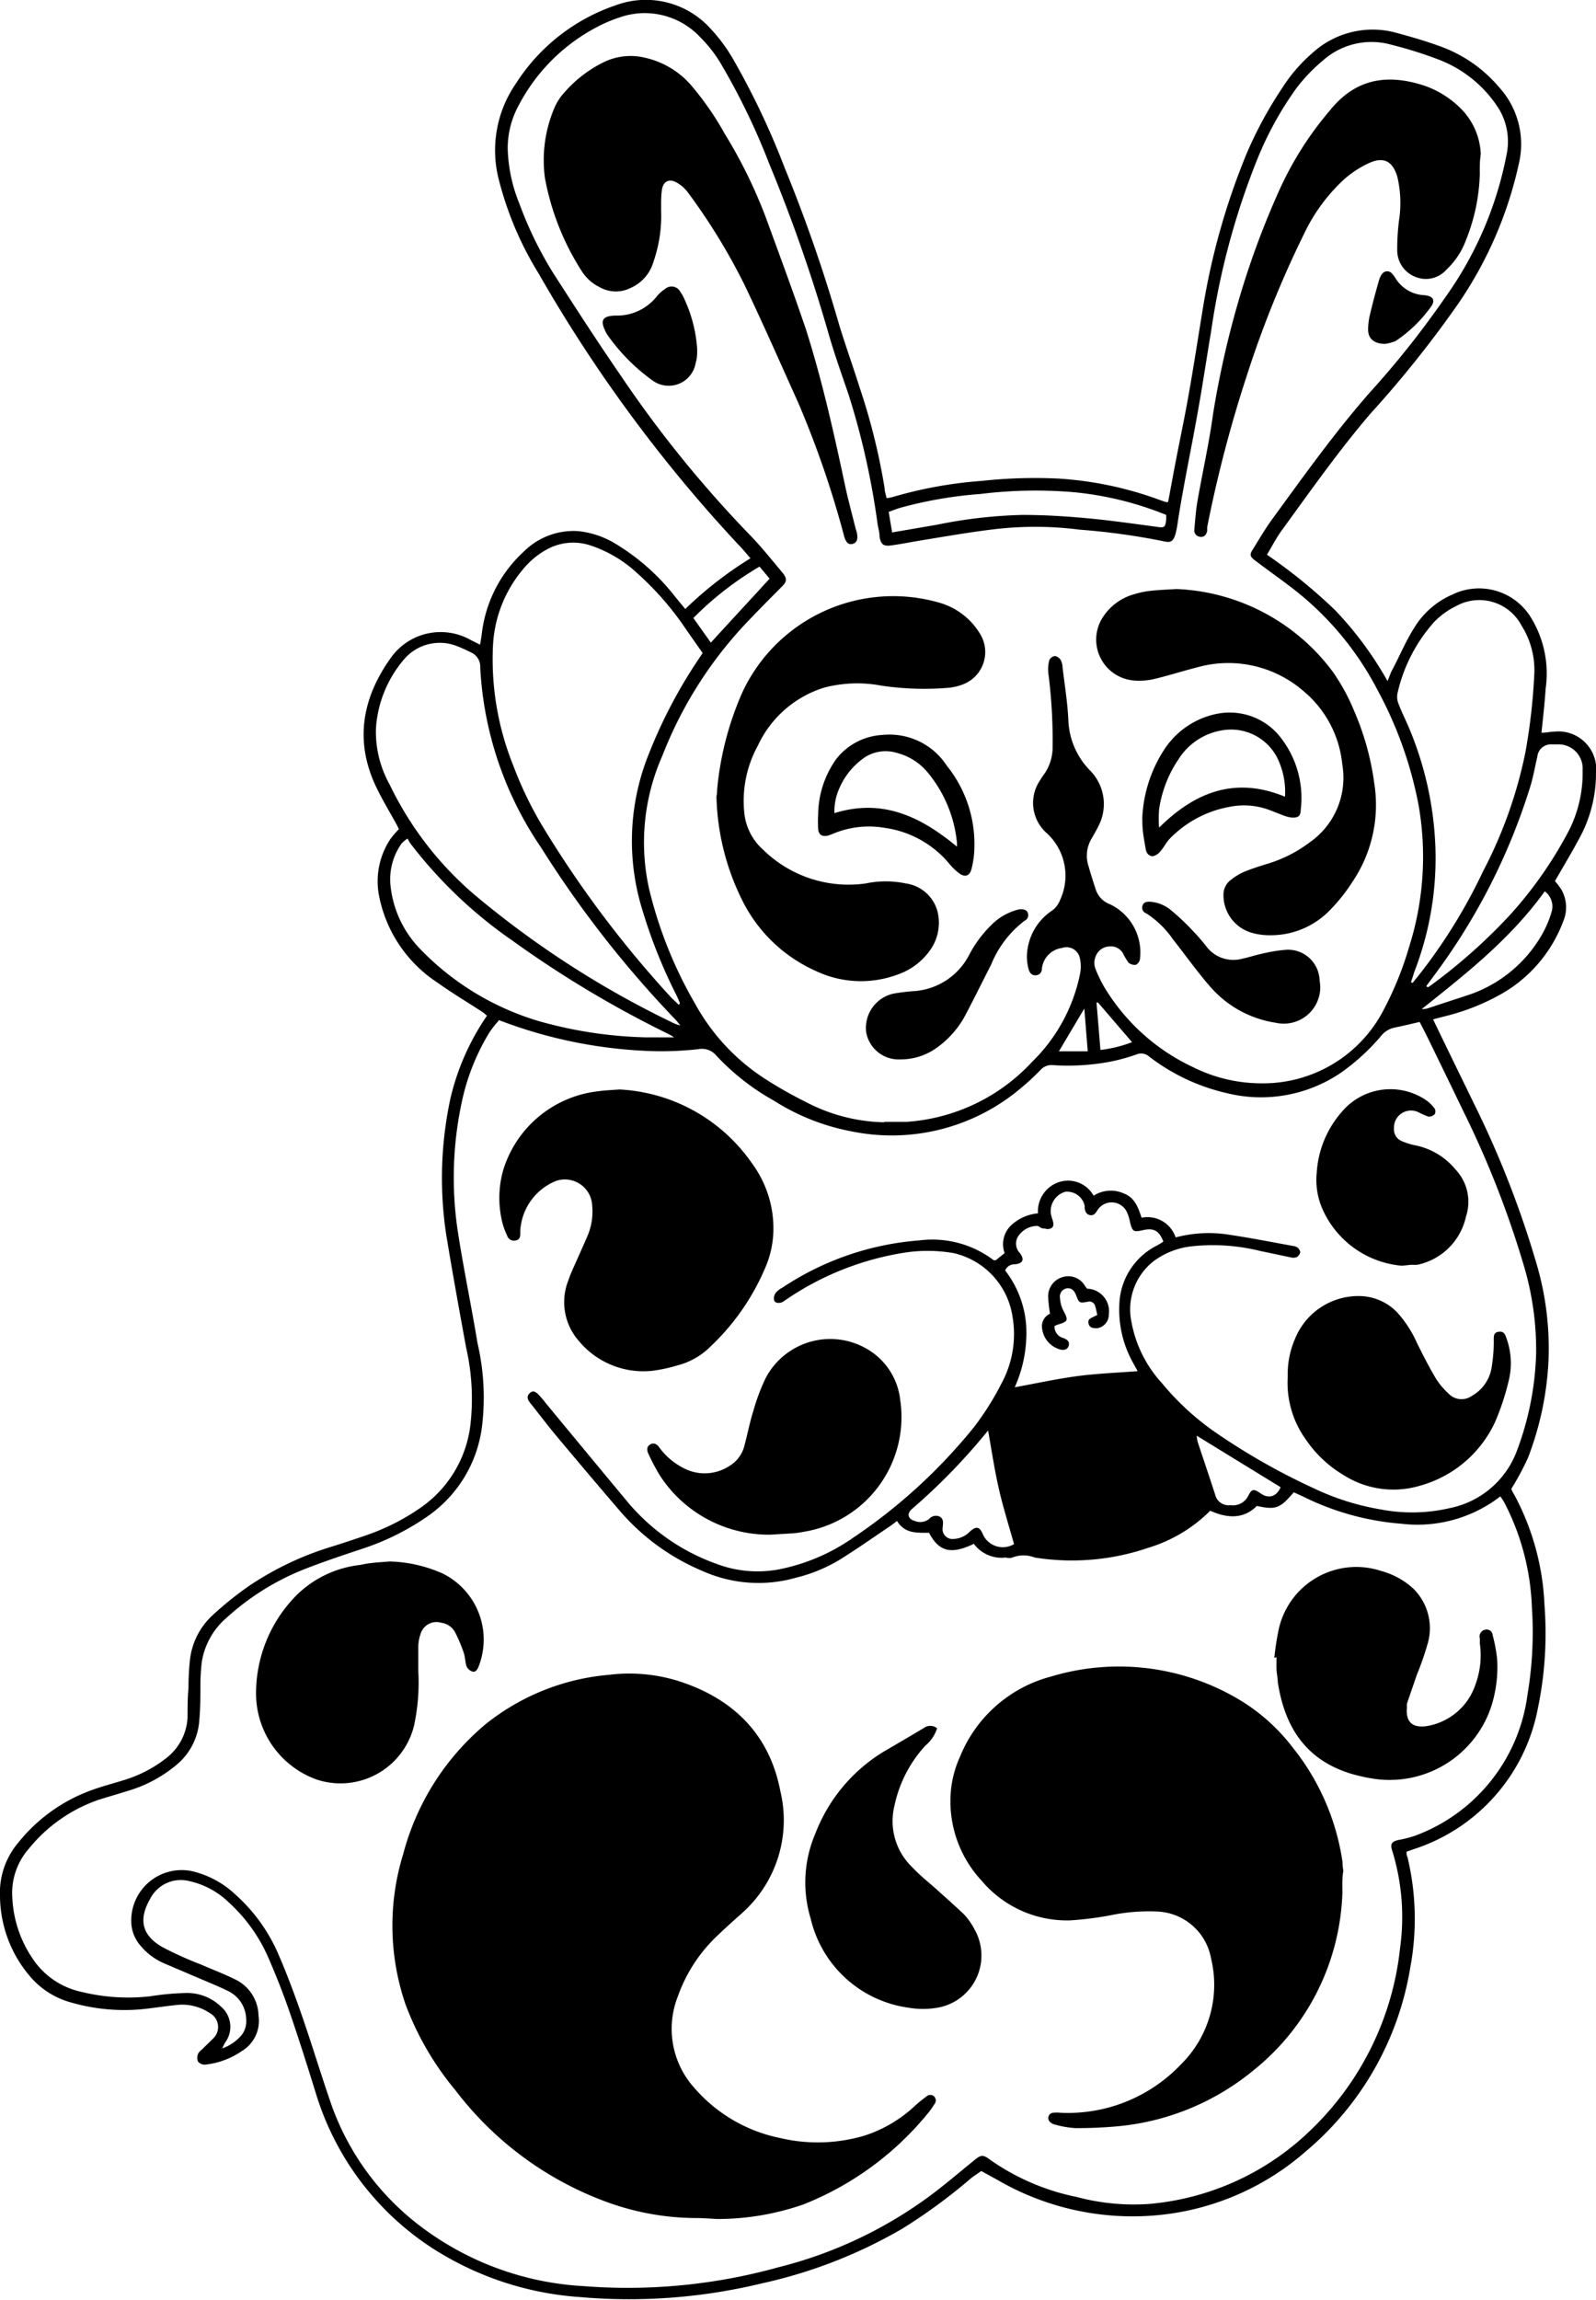
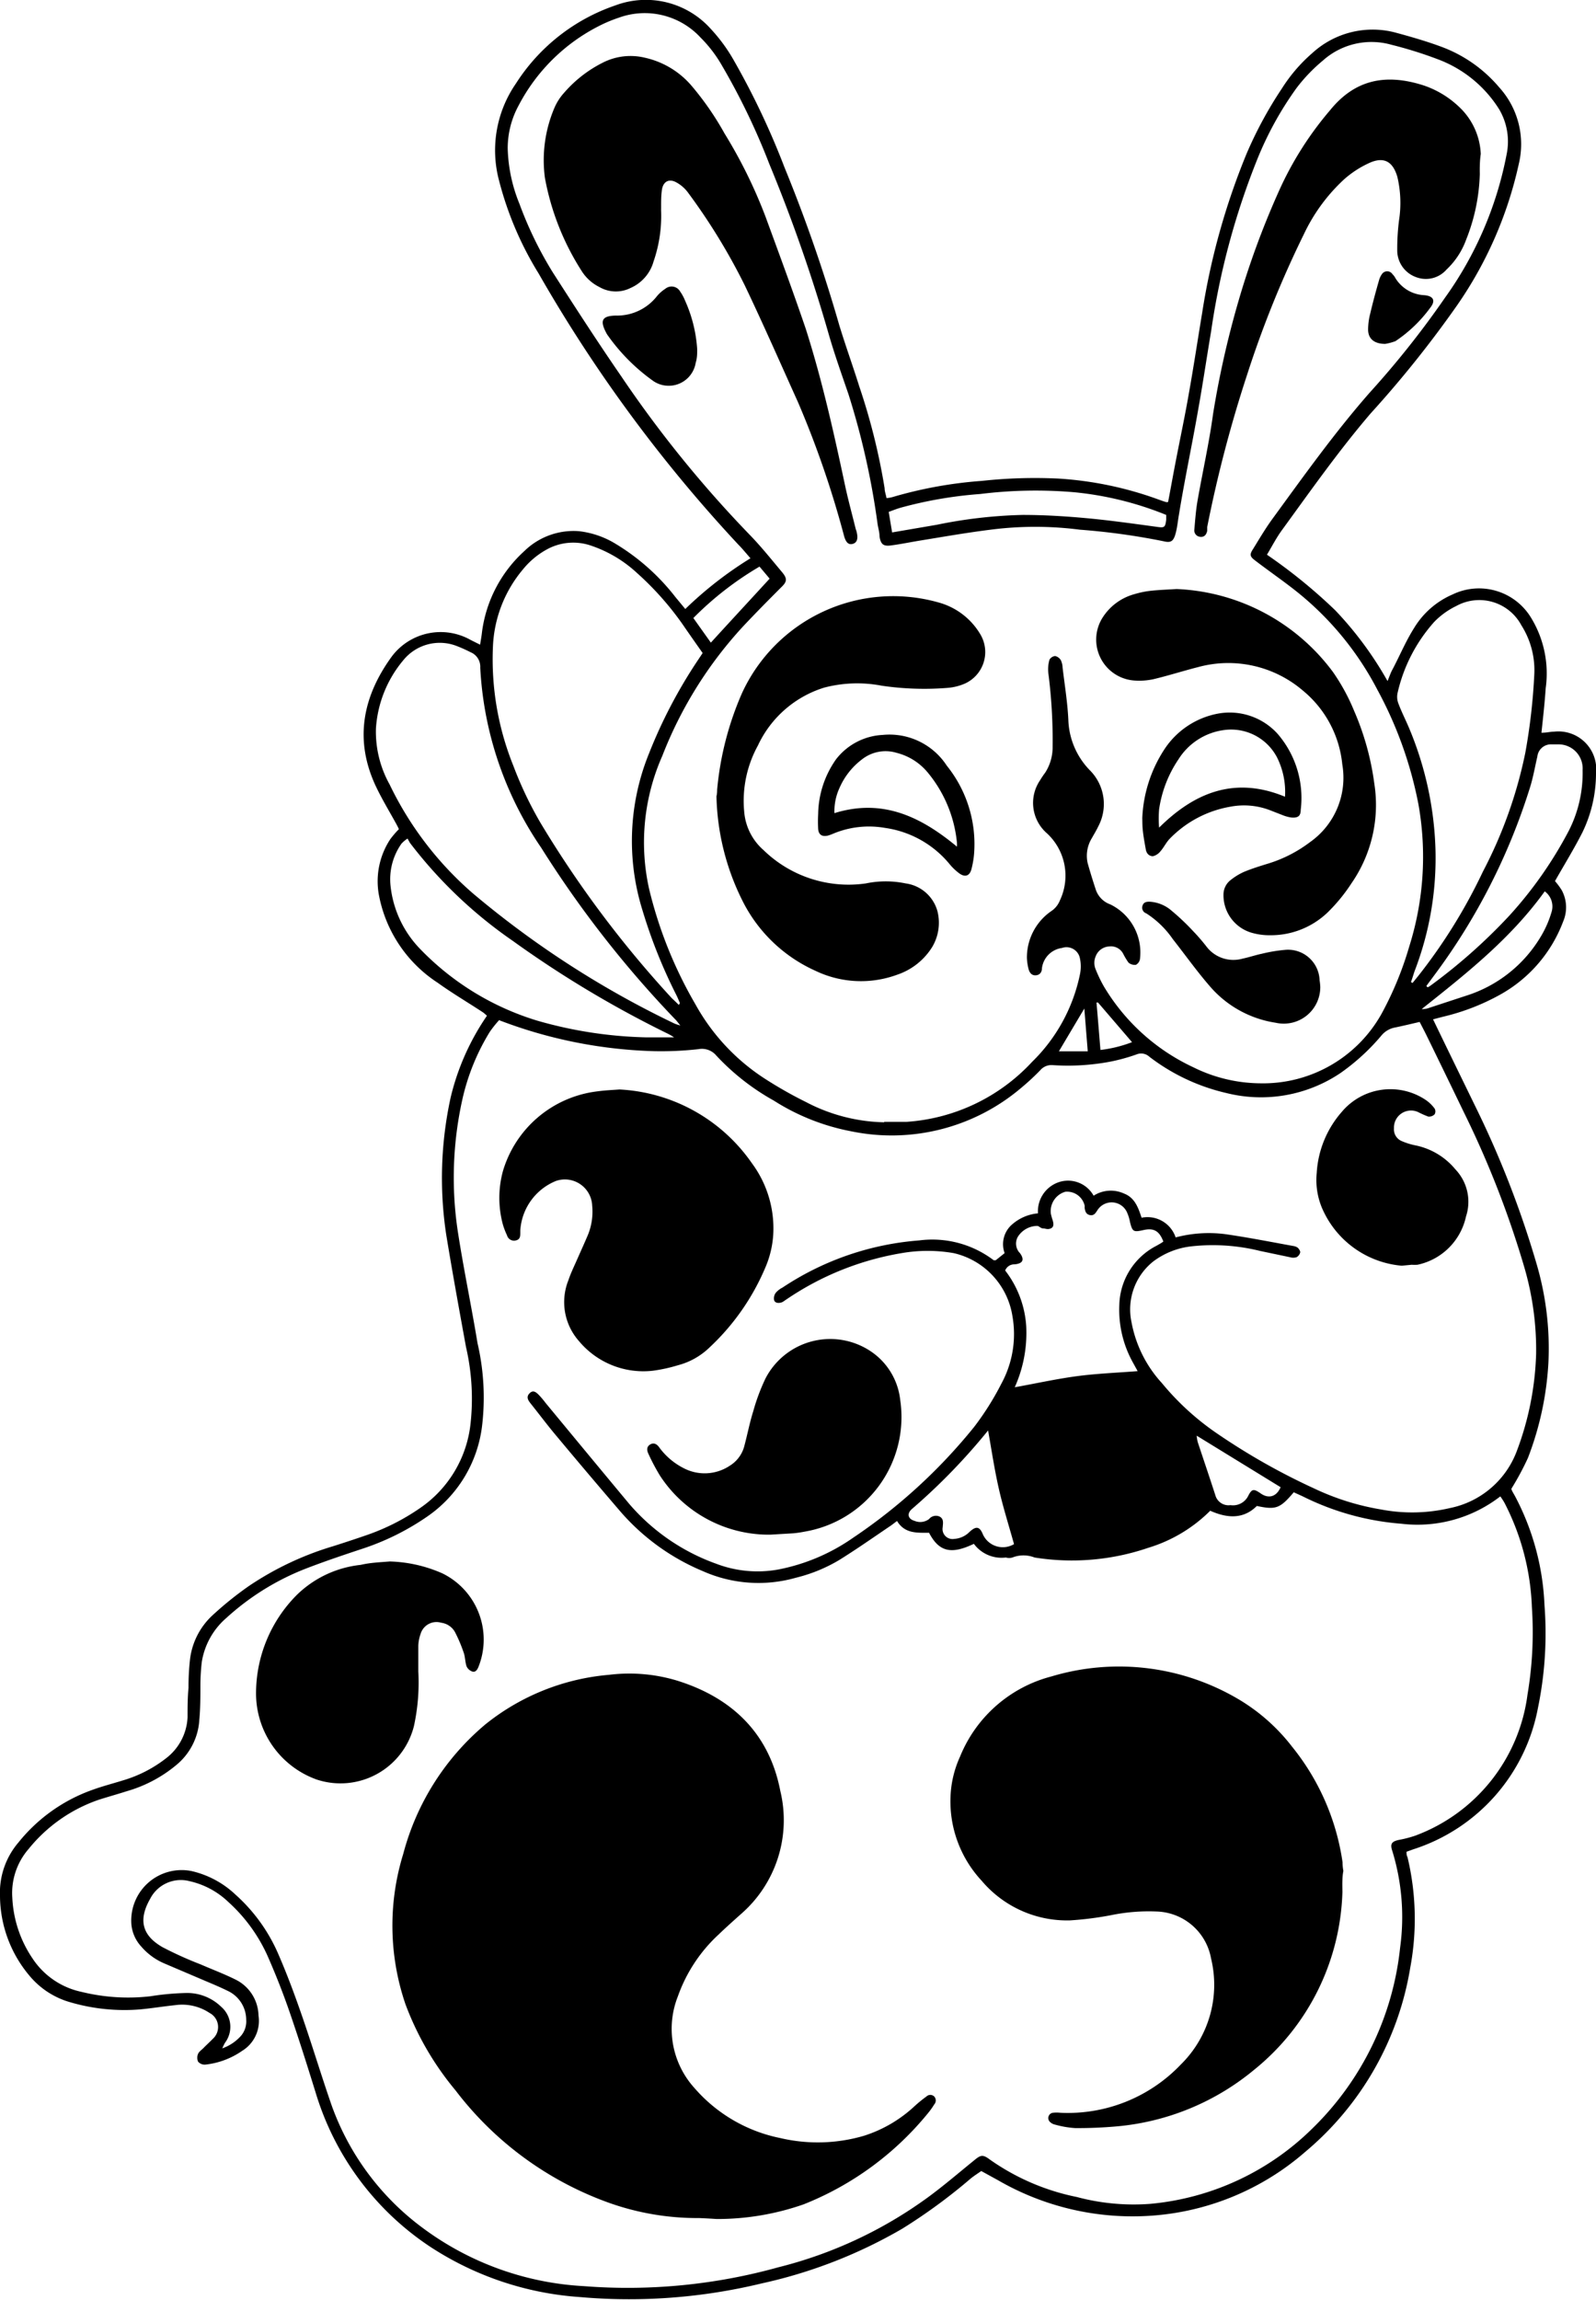
<svg xmlns="http://www.w3.org/2000/svg" viewBox="0 0 116.75 168.23">
  <g id="Слой_2" data-name="Слой 2">
    <g id="Слой_1-2" data-name="Слой 1">
      <path d="M112.76,53.59c.38,0,.66-.08.93-.08a2.77,2.77,0,0,1,3.06,3.08,9.88,9.88,0,0,1-1,4.3c-.61,1.2-1.32,2.35-2,3.55a5.39,5.39,0,0,1,.49.66,2.63,2.63,0,0,1,.11,2.29,10.23,10.23,0,0,1-4.64,5.37,16.22,16.22,0,0,1-4.15,1.6l-.73.19.41.85c.88,1.82,1.77,3.64,2.65,5.45a71.48,71.48,0,0,1,4.54,11.68,21.88,21.88,0,0,1,.84,7.1,22.77,22.77,0,0,1-1.5,7,20.29,20.29,0,0,1-1.21,2.25c0,.1.15.33.27.55a18.64,18.64,0,0,1,2.15,7.94,27,27,0,0,1-.48,7.56,13.46,13.46,0,0,1-9.11,10.32l-.5.18c0,.13,0,.27.07.39a19.41,19.41,0,0,1,.2,8.1,22.25,22.25,0,0,1-7.68,13.46,19.15,19.15,0,0,1-11.63,4.69A19.66,19.66,0,0,1,73,159.45l-1.22-.67c-.24.17-.51.34-.76.54A40.73,40.73,0,0,1,66,163a35.57,35.57,0,0,1-10.28,4,41.22,41.22,0,0,1-13.28,1,22.81,22.81,0,0,1-11-3.7,20.65,20.65,0,0,1-8.33-11.19c-.62-2-1.25-4-1.94-6-.47-1.36-1-2.7-1.57-4a11.85,11.85,0,0,0-2.89-4,6,6,0,0,0-2.85-1.53,2.52,2.52,0,0,0-2.88,1.3c-.86,1.51-.61,2.66.91,3.53a27,27,0,0,0,2.79,1.26c.87.38,1.76.71,2.61,1.14a3,3,0,0,1,1.62,2.6A2.57,2.57,0,0,1,17.7,150,5.8,5.8,0,0,1,15,151a.64.64,0,0,1-.51-.22.72.72,0,0,1,0-.57c.08-.18.28-.3.42-.45s.44-.42.65-.64a1.16,1.16,0,0,0-.23-1.9,3.62,3.62,0,0,0-2.52-.57c-.86.09-1.71.23-2.56.31a14.11,14.11,0,0,1-5.17-.54,6,6,0,0,1-2.93-1.93A9.13,9.13,0,0,1,0,138.68a5.65,5.65,0,0,1,1.35-3.93,12.14,12.14,0,0,1,5.45-3.86c.72-.26,1.46-.45,2.2-.68a9.46,9.46,0,0,0,3.14-1.61,4,4,0,0,0,1.58-3c0-.71,0-1.44.07-2.16a18,18,0,0,1,.11-2.08,5.23,5.23,0,0,1,1.6-3.18A24.88,24.88,0,0,1,18.2,116a22.53,22.53,0,0,1,6.15-2.91c.82-.26,1.64-.53,2.45-.81a16.09,16.09,0,0,0,3.95-2,8.59,8.59,0,0,0,3.67-6.15,16.79,16.79,0,0,0-.33-5.61c-.5-2.74-1-5.48-1.45-8.23a27.62,27.62,0,0,1,.32-10,17.85,17.85,0,0,1,2.66-6,2.37,2.37,0,0,0-.29-.25c-1.11-.73-2.25-1.4-3.32-2.17a9.82,9.82,0,0,1-4.31-6.51,5.59,5.59,0,0,1,.86-4,7.51,7.51,0,0,1,.62-.72c-.06-.13-.14-.29-.23-.45-.48-.87-1-1.73-1.43-2.63-1.63-3.42-1-6.61,1.15-9.56a4.47,4.47,0,0,1,5.77-1.19l.68.34c.05-.32.1-.58.13-.85a9.68,9.68,0,0,1,3.11-6,5.15,5.15,0,0,1,4-1.45,6.58,6.58,0,0,1,2.5.82,16,16,0,0,1,4.55,4l.72.87a27.73,27.73,0,0,1,4.77-3.71c-.32-.36-.59-.7-.89-1A106.69,106.69,0,0,1,39.4,20a24.5,24.5,0,0,1-2.89-6.78,8.59,8.59,0,0,1,1.23-7.11A14,14,0,0,1,45,.4a6.37,6.37,0,0,1,7,1.72A12.19,12.19,0,0,1,53.7,4.45a56.67,56.67,0,0,1,3.69,7.8,112.06,112.06,0,0,1,4,11.52c.46,1.51,1,3,1.47,4.5a46.39,46.39,0,0,1,1.85,7.43c0,.23.09.45.14.73a2.45,2.45,0,0,0,.42-.07,31.05,31.05,0,0,1,6.56-1.19A35.8,35.8,0,0,1,77.4,35a26,26,0,0,1,7.34,1.53c.17.06.35.13.53.18s.08,0,.18,0c.2-1.05.39-2.12.6-3.19.3-1.55.63-3.1.9-4.65.36-2,.66-4,1-6.05a51.11,51.11,0,0,1,3.24-11.58,29.45,29.45,0,0,1,2.59-4.78A11.65,11.65,0,0,1,96,3.88a6.53,6.53,0,0,1,6.18-1.47c1.14.31,2.28.64,3.39,1.06a10.14,10.14,0,0,1,4.1,2.92A6.18,6.18,0,0,1,111.1,12a29,29,0,0,1-4.56,10.4,79.92,79.92,0,0,1-6.27,7.83c-2.33,2.72-4.39,5.65-6.5,8.55-.4.55-.72,1.17-1.09,1.79a38.82,38.82,0,0,1,5,4.07,25.93,25.93,0,0,1,3.82,5.17c.14-.33.21-.55.31-.75.54-1,1-2.13,1.64-3.14a6.11,6.11,0,0,1,2.8-2.44A4.45,4.45,0,0,1,112,45.18a7.81,7.81,0,0,1,1.07,5.15C113,51.39,112.88,52.45,112.76,53.59Zm-76.23,21a7.92,7.92,0,0,0-.71.89,16.16,16.16,0,0,0-2,4.94A26.33,26.33,0,0,0,33.48,90c.42,2.75,1,5.49,1.45,8.23a17.57,17.57,0,0,1,.33,6.09,9.41,9.41,0,0,1-4,6.59,18.49,18.49,0,0,1-4.66,2.33c-1.48.49-3,1-4.4,1.55a18.64,18.64,0,0,0-5.64,3.54,5.36,5.36,0,0,0-1.8,3.23,15.4,15.4,0,0,0-.1,1.66c0,.86,0,1.72-.08,2.58A4.62,4.62,0,0,1,13,129a9.89,9.89,0,0,1-3.72,2c-.68.22-1.38.41-2.06.63a11.3,11.3,0,0,0-5.13,3.6,4.91,4.91,0,0,0-1.19,3.55,8.61,8.61,0,0,0,1.47,4.44,5.71,5.71,0,0,0,3.6,2.46A14.28,14.28,0,0,0,11,146a19.33,19.33,0,0,1,2.63-.24,3.57,3.57,0,0,1,2.54,1,1.94,1.94,0,0,1,.29,2.64,4,4,0,0,0-.2.41,3.29,3.29,0,0,0,1.38-.93,1.63,1.63,0,0,0,.37-1.17,2.34,2.34,0,0,0-1.24-2.05c-.54-.27-1.1-.51-1.65-.74L12,143.59a4.6,4.6,0,0,1-1.67-1.23,2.76,2.76,0,0,1-.72-1.63A3.69,3.69,0,0,1,14,136.84a6.92,6.92,0,0,1,3.22,1.72,12.42,12.42,0,0,1,3.15,4.38c.63,1.45,1.18,2.93,1.7,4.43.76,2.19,1.43,4.42,2.19,6.61A19.18,19.18,0,0,0,31,163a21.7,21.7,0,0,0,11.72,4.2,41.11,41.11,0,0,0,14.22-1.38,31.49,31.49,0,0,0,11-5.16c1.14-.84,2.22-1.77,3.32-2.66.49-.41.64-.44,1.16-.05a16.79,16.79,0,0,0,6.35,2.73,16.1,16.1,0,0,0,5.39.5A19.37,19.37,0,0,0,96,155.67a21.6,21.6,0,0,0,6.42-13.22,16.48,16.48,0,0,0-.58-7.11c-.17-.51,0-.66.46-.77a8.59,8.59,0,0,0,1.21-.31,12.75,12.75,0,0,0,8.23-10.33,27.34,27.34,0,0,0,.32-6.39,18,18,0,0,0-2-7.62,4.78,4.78,0,0,0-.31-.48,9.9,9.9,0,0,1-7.24,2,19.49,19.49,0,0,1-7.21-2l-.66-.3c-1,1.18-1.3,1.3-2.7,1-1,1-2.2.89-3.41.35A10.86,10.86,0,0,1,84,113.2a17.28,17.28,0,0,1-8.32.71,2.21,2.21,0,0,0-1.62,0,.85.85,0,0,1-.48,0,2.52,2.52,0,0,1-2.34-1c-1.67.8-2.55.58-3.28-.81-.87,0-1.77.08-2.34-.86-.22.16-.4.31-.59.43-1.21.82-2.41,1.66-3.65,2.43a11.49,11.49,0,0,1-3.16,1.29,10,10,0,0,1-6.8-.48,16.25,16.25,0,0,1-6-4.32c-1.58-1.84-3.14-3.68-4.69-5.54-.66-.78-1.27-1.6-1.91-2.4-.18-.23-.35-.47-.09-.74s.47-.13.77.2.35.43.53.64c2,2.42,4,4.84,6,7.24a15.09,15.09,0,0,0,6.37,4.38,8.48,8.48,0,0,0,4.52.42,14.25,14.25,0,0,0,5.48-2.32,40,40,0,0,0,8.86-8.11,20.55,20.55,0,0,0,2-3.18,7.57,7.57,0,0,0,.8-4.93,5.62,5.62,0,0,0-4.29-4.6,11.14,11.14,0,0,0-3.82,0A21.16,21.16,0,0,0,57.58,95c-.12.07-.23.17-.35.23s-.5.14-.6-.13a.67.67,0,0,1,.12-.55,1.57,1.57,0,0,1,.49-.38,20.9,20.9,0,0,1,10-3.45,7.42,7.42,0,0,1,5.45,1.45s.09,0,.15,0l.65-.52a1.91,1.91,0,0,1,.44-2,3.31,3.31,0,0,1,2-.91,2.25,2.25,0,0,1,1.55-2.29,2.14,2.14,0,0,1,2.52,1,2.32,2.32,0,0,1,2.22-.16c.81.31,1.05,1.06,1.29,1.77A2.17,2.17,0,0,1,86,90.5a9.47,9.47,0,0,1,3.62-.24c1.68.24,3.34.57,5,.87a.7.7,0,0,1,.32.13c.09.09.19.25.17.34a.54.54,0,0,1-.27.35.83.83,0,0,1-.47,0l-2.19-.46a14.39,14.39,0,0,0-5-.34,5.69,5.69,0,0,0-2.82,1.11,4.48,4.48,0,0,0-1.59,4.43A9,9,0,0,0,85,101.16a19.32,19.32,0,0,0,4.06,3.7,48,48,0,0,0,7.07,4,18.45,18.45,0,0,0,4.91,1.54,12.11,12.11,0,0,0,5-.1,6.62,6.62,0,0,0,4.88-4.08A21.88,21.88,0,0,0,112.37,99a21.51,21.51,0,0,0-.85-6.27,70.61,70.61,0,0,0-4.45-11.41q-1.33-2.76-2.68-5.52c-.17-.35-.35-.69-.54-1.06-.64.15-1.23.29-1.81.41a1.69,1.69,0,0,0-1,.6,15.68,15.68,0,0,1-3,2.74,10.41,10.41,0,0,1-8.33,1.45,14.65,14.65,0,0,1-5.64-2.66.88.88,0,0,0-.94-.16,13.79,13.79,0,0,1-1.88.52,16.7,16.7,0,0,1-4.23.26,1.07,1.07,0,0,0-.92.37,17.88,17.88,0,0,1-1.43,1.32,14.63,14.63,0,0,1-12.4,3.15,16.13,16.13,0,0,1-5.67-2.25,17.07,17.07,0,0,1-4.21-3.3,1.37,1.37,0,0,0-1.29-.46,24.49,24.49,0,0,1-3.2.15A34.25,34.25,0,0,1,36.53,74.62Zm28.15,7.46c.53,0,1.07,0,1.6,0a13.77,13.77,0,0,0,9.22-4.39A12.45,12.45,0,0,0,79,71.26a2.83,2.83,0,0,0,0-1.16,1,1,0,0,0-1.31-.77,1.71,1.71,0,0,0-1.47,1.48c0,.27-.14.5-.45.52s-.46-.2-.53-.46a3.87,3.87,0,0,1-.12-.82,4.12,4.12,0,0,1,1.82-3.44,1.67,1.67,0,0,0,.59-.75,4.22,4.22,0,0,0-.95-4.92,2.94,2.94,0,0,1-.5-3.87c.12-.2.25-.39.39-.58A3.42,3.42,0,0,0,77,54.6a38.23,38.23,0,0,0-.31-5.35,2.54,2.54,0,0,1,.08-1,.54.54,0,0,1,.42-.27.67.67,0,0,1,.41.3,1.38,1.38,0,0,1,.13.54c.15,1.27.36,2.54.42,3.81a5.54,5.54,0,0,0,1.56,3.69,3.49,3.49,0,0,1,.63,4.12c-.14.3-.31.57-.47.86a2.46,2.46,0,0,0-.31,1.81c.18.65.38,1.29.59,1.93a1.73,1.73,0,0,0,1.06,1.1,3.91,3.91,0,0,1,2.18,4,.58.58,0,0,1-.29.42.69.69,0,0,1-.55-.16,5.08,5.08,0,0,1-.39-.65,1,1,0,0,0-1-.53,1.11,1.11,0,0,0-1,.7,1.23,1.23,0,0,0,0,1,10,10,0,0,0,.57,1.19,15,15,0,0,0,6.57,5.95,11.19,11.19,0,0,0,4.91,1.17,9.92,9.92,0,0,0,9-5.36,24.61,24.61,0,0,0,1.88-4.65,21.82,21.82,0,0,0,.67-10.4,29,29,0,0,0-3-8.37,22.43,22.43,0,0,0-6.22-7.43c-.88-.68-1.8-1.32-2.69-2-.42-.31-.46-.45-.19-.86.45-.73.89-1.48,1.39-2.17,2.3-3.15,4.57-6.34,7.15-9.28a66.63,66.63,0,0,0,5.5-6.93,26.5,26.5,0,0,0,4.51-10.48A4.64,4.64,0,0,0,109.67,8a9,9,0,0,0-4.45-3.65,30,30,0,0,0-3.45-1.08,5.33,5.33,0,0,0-5,1.16,12.18,12.18,0,0,0-1.92,2A24.6,24.6,0,0,0,92,11.58a54.53,54.53,0,0,0-3.4,12.62c-.32,1.9-.6,3.8-.94,5.7-.45,2.59-1,5.16-1.42,7.75-.08.45-.12.92-.24,1.36-.16.59-.35.71-.91.57A49.61,49.61,0,0,0,79,38.74a25.56,25.56,0,0,0-6.54,0c-1.68.21-3.35.5-5,.77-.76.12-1.51.28-2.27.38-.57.08-.76-.08-.85-.65,0-.3-.09-.59-.14-.89a56.35,56.35,0,0,0-2.13-9.51c-.49-1.43-1-2.86-1.42-4.3A116.73,116.73,0,0,0,56.28,12a50,50,0,0,0-3.54-7.33,9.67,9.67,0,0,0-1.49-1.92,5.56,5.56,0,0,0-6-1.45,10.24,10.24,0,0,0-1.41.59,13.55,13.55,0,0,0-5.91,5.84,6.53,6.53,0,0,0-.79,3.14A11.44,11.44,0,0,0,38,14.91a27.58,27.58,0,0,0,2.43,5c1.63,2.54,3.27,5.08,5,7.59a85.42,85.42,0,0,0,9.38,11.58c.86.88,1.63,1.85,2.42,2.79.36.44.33.66,0,1-1,1-1.93,1.94-2.87,2.94a29.9,29.9,0,0,0-5.91,9.47A15.64,15.64,0,0,0,47.48,65a31.3,31.3,0,0,0,3.39,8.45,15.26,15.26,0,0,0,5,5.39,30.37,30.37,0,0,0,3.09,1.76A12.82,12.82,0,0,0,64.68,82.08Zm-15-8.58c0-.06.07-.09.06-.1-.08-.19-.16-.38-.25-.57A37.64,37.64,0,0,1,47,66.58a17,17,0,0,1,.47-11.46A36.14,36.14,0,0,1,51,48.36l.4-.6c-.5-.71-1-1.42-1.48-2.12a21.91,21.91,0,0,0-3.33-3.74,9.33,9.33,0,0,0-3.37-2,4,4,0,0,0-3.23.29,5.92,5.92,0,0,0-1.75,1.47,9.36,9.36,0,0,0-2.18,5.62A20.8,20.8,0,0,0,37.55,56a27.48,27.48,0,0,0,2,4.2A78.56,78.56,0,0,0,49.14,73C49.3,73.15,49.48,73.32,49.66,73.5ZM49.77,75c-.18-.21-.25-.32-.34-.41A78.26,78.26,0,0,1,39.59,62a25.67,25.67,0,0,1-4.46-13.17,1.14,1.14,0,0,0-.71-1.13,10.43,10.43,0,0,0-1.08-.48,3.43,3.43,0,0,0-3.84,1.07,8.61,8.61,0,0,0-2,5,7.93,7.93,0,0,0,1,4.08,24.6,24.6,0,0,0,6.13,8,69.25,69.25,0,0,0,14.71,9.49A3.39,3.39,0,0,0,49.77,75Zm53.45-3.17.11.06.43-.53a39.66,39.66,0,0,0,4.72-7.62,32.79,32.79,0,0,0,3.1-8.69,43.78,43.78,0,0,0,.66-5.81,6.13,6.13,0,0,0-.95-3.51,3.49,3.49,0,0,0-4.76-1.41,5.68,5.68,0,0,0-1.62,1.17,11.66,11.66,0,0,0-2.68,5.21,1.35,1.35,0,0,0,.08.79c.23.61.53,1.19.78,1.79A24.78,24.78,0,0,1,105,61.91a23,23,0,0,1-1.53,9.14C103.39,71.3,103.31,71.56,103.22,71.81ZM85.1,90.8c-.3-.79-.71-1-1.44-.84s-.82.15-1-.59a3.1,3.1,0,0,0-.23-.73,1.23,1.23,0,0,0-2.11-.19c-.15.21-.25.47-.57.42s-.38-.31-.41-.57a.35.35,0,0,0,0-.14,1.32,1.32,0,0,0-1.41-1,1.48,1.48,0,0,0-1.06,1.6,4.12,4.12,0,0,0,.13.47c.07.23.12.5-.13.61s-.39,0-.57,0-.3-.19-.44-.18a1.69,1.69,0,0,0-1.4.79,1,1,0,0,0,.16,1.21c.34.48.2.75-.4.81a.71.71,0,0,0-.69.45A7.42,7.42,0,0,1,75.07,97a9.69,9.69,0,0,1-.84,4.46c1.55-.28,3-.6,4.46-.8s3-.26,4.53-.38l-.34-.62a7.93,7.93,0,0,1-1-4.22,5,5,0,0,1,2.72-4.33C84.79,91,85,90.89,85.1,90.8ZM29.81,61.33a2.36,2.36,0,0,0-.44.37,4.52,4.52,0,0,0-.8,3.1,7.81,7.81,0,0,0,2.15,4.59,19.94,19.94,0,0,0,8.59,5.26,31.18,31.18,0,0,0,8,1.22l2,0a4,4,0,0,0-.42-.25,78.43,78.43,0,0,1-11.41-6.83A33,33,0,0,1,30,61.66C29.94,61.57,29.89,61.46,29.81,61.33Zm74.53,10.78.09.1a1.16,1.16,0,0,0,.22-.13A40.67,40.67,0,0,0,110.38,67a29.64,29.64,0,0,0,4.39-6.26,9.29,9.29,0,0,0,1-4.42A1.76,1.76,0,0,0,114,54.44h-.49a1,1,0,0,0-1.05.89c-.18.77-.31,1.55-.55,2.3a45.7,45.7,0,0,1-7,13.71ZM65.26,38.94l3.27-.56a34.93,34.93,0,0,1,6.28-.72c1.6,0,3.2.1,4.8.25s3.31.39,5,.62c.56.08.63.06.7-.52,0-.11,0-.22,0-.35A24,24,0,0,0,78.58,36a33,33,0,0,0-6.88.13,30.26,30.26,0,0,0-5.81,1c-.28.08-.56.19-.88.31Zm8.92,74c-.39-1.4-.82-2.75-1.13-4.13s-.51-2.73-.77-4.19a44.73,44.73,0,0,1-5.58,5.75c-.37.33-.29.72.2.86a1.07,1.07,0,0,0,1.06-.13.65.65,0,0,1,.76-.19c.34.17.26.49.24.79a.73.73,0,0,0,.84.85,1.72,1.72,0,0,0,1.11-.5c.5-.47.76-.41,1,.19A1.6,1.6,0,0,0,74.18,112.93ZM113,65.19c-2.49,3.46-5.72,6-9,8.61a1.38,1.38,0,0,0,.55-.09l2.71-.89a9.76,9.76,0,0,0,5.45-4.32,7.57,7.57,0,0,0,.78-1.77A1.37,1.37,0,0,0,113,65.19ZM87.54,105a3.31,3.31,0,0,0,.07.45c.43,1.3.87,2.59,1.29,3.89a1,1,0,0,0,1.11.74,1.24,1.24,0,0,0,1.28-.64c.28-.56.41-.58.94-.21s1.12.29,1.45-.46ZM52,47c1.45-1.59,2.86-3.11,4.3-4.68l-.74-.88a23.62,23.62,0,0,0-4.84,3.76ZM80.32,73.32l-.11,0c.1,1.14.19,2.29.29,3.47a9.53,9.53,0,0,0,2.31-.57Zm-1,.44-1.86,3.13,2.11,0Z" />
      <path d="M51.15,162.22a19.27,19.27,0,0,1-6.56-1.1,24.48,24.48,0,0,1-11.27-8.24,21.61,21.61,0,0,1-3.66-6.3,17.77,17.77,0,0,1-.16-11,18.52,18.52,0,0,1,6-9.46,16.68,16.68,0,0,1,9.05-3.63,12.08,12.08,0,0,1,5,.43c4,1.25,6.72,3.85,7.53,8.06a9.09,9.09,0,0,1-2.87,9c-.56.5-1.12,1-1.65,1.51A11.25,11.25,0,0,0,49.59,146a6.45,6.45,0,0,0,1.21,6.71,11.25,11.25,0,0,0,6.28,3.66,12,12,0,0,0,6.13-.17,9.76,9.76,0,0,0,3.7-2.17,9.72,9.72,0,0,1,.86-.7.41.41,0,0,1,.57,0,.43.43,0,0,1,0,.58,5.35,5.35,0,0,1-.44.62,22.37,22.37,0,0,1-9.12,6.69,19.13,19.13,0,0,1-6.36,1.07C52,162.26,51.59,162.24,51.15,162.22Z" />
      <path d="M98.2,138.37a17.35,17.35,0,0,1-6.45,13,18.26,18.26,0,0,1-10,4.14c-1,.09-2.08.14-3.12.13a7.24,7.24,0,0,1-1.44-.25.77.77,0,0,1-.36-.18.39.39,0,0,1,.19-.69,2.53,2.53,0,0,1,.55,0,11.41,11.41,0,0,0,8.8-3.52,8.18,8.18,0,0,0,2.22-7.77,4.17,4.17,0,0,0-4-3.43,13.71,13.71,0,0,0-3.32.27,24,24,0,0,1-3,.38,8.17,8.17,0,0,1-6.46-2.9,8.52,8.52,0,0,1-2.27-6.32,7.74,7.74,0,0,1,.69-2.76,9.9,9.9,0,0,1,6.68-5.86,17.18,17.18,0,0,1,13.78,1.72,13.9,13.9,0,0,1,3.83,3.42,17.37,17.37,0,0,1,3.69,8.45q0,.32.06.63C98.18,137.28,98.19,137.77,98.2,138.37Z" />
      <path d="M45.32,79.68A12.56,12.56,0,0,1,55,85.07a8,8,0,0,1,1.57,5.1,7.17,7.17,0,0,1-.57,2.5,17.1,17.1,0,0,1-4.12,5.9,5.21,5.21,0,0,1-2.29,1.28,11.49,11.49,0,0,1-1.83.4,6.13,6.13,0,0,1-5.41-2.17,4.3,4.3,0,0,1-.77-4.45c.16-.48.38-.94.59-1.41.28-.64.57-1.27.84-1.91a4.5,4.5,0,0,0,.31-2.12,2,2,0,0,0-2.65-1.82A4.19,4.19,0,0,0,38.06,90s0,.1,0,.14c0,.27,0,.53-.37.59a.53.53,0,0,1-.6-.38,5.7,5.7,0,0,1-.3-.78,7.45,7.45,0,0,1,0-3.92,8.22,8.22,0,0,1,6.89-5.83C44.25,79.74,44.78,79.72,45.32,79.68Z" />
      <path d="M28.51,114.2a10.2,10.2,0,0,1,3.85.87A5.39,5.39,0,0,1,35,121.91c-.09.22-.22.41-.45.34a.72.72,0,0,1-.42-.38c-.11-.33-.1-.7-.21-1a10.81,10.81,0,0,0-.65-1.53,1.36,1.36,0,0,0-1-.66,1.21,1.21,0,0,0-1.5.81,2.86,2.86,0,0,0-.17.88c0,.62,0,1.25,0,1.87a14.93,14.93,0,0,1-.32,4,5.54,5.54,0,0,1-7.11,3.91,6.69,6.69,0,0,1-4.44-6.31,10.2,10.2,0,0,1,3-7.21,7.87,7.87,0,0,1,4.65-2.18C27.11,114.28,27.81,114.26,28.51,114.2Z" />
-       <path d="M93.22,121.25a18.87,18.87,0,0,1,.33-2.13,5.81,5.81,0,0,1,7.5-4.22,5.62,5.62,0,0,1,2.35,1.3,4.06,4.06,0,0,1,1,4.13,21.48,21.48,0,0,1-.76,2.17l-.72,2.1a1.28,1.28,0,0,0,0,.27c-.1,1,.34,1.51,1.38,1.38a4.53,4.53,0,0,0,3.64-3.07,6.17,6.17,0,0,0,.31-3,2.11,2.11,0,0,0,0-.35.51.51,0,0,1,.39-.64.44.44,0,0,1,.55.4,10.93,10.93,0,0,1,.33,1.78,9.49,9.49,0,0,1-.39,3.3,7.83,7.83,0,0,1-8.89,5.38,12.56,12.56,0,0,1-1.35-.31c-3.36-1-4.92-3.43-5.42-6.73,0-.3-.08-.6-.09-.9s0-.6,0-.91Z" />
      <path d="M56.35,112.24a9.5,9.5,0,0,1-8.08-4.33,15,15,0,0,1-.84-1.59c-.12-.25-.14-.52.14-.68s.5,0,.65.21A5,5,0,0,0,50,107.37a3.31,3.31,0,0,0,3.38-.17,2.39,2.39,0,0,0,1.08-1.49c.22-.82.38-1.67.64-2.49a14.53,14.53,0,0,1,.9-2.41,5.33,5.33,0,0,1,7.77-1.93,4.92,4.92,0,0,1,2.08,3.49,8.5,8.5,0,0,1-7,9.65,7.72,7.72,0,0,1-.82.12Z" />
-       <path d="M94.2,100.69a6.49,6.49,0,0,1,.54-2.79,5,5,0,0,1,4.77-3.11A3.89,3.89,0,0,1,102.22,96a8.46,8.46,0,0,1,1.43,2.21c.43.87.87,1.74,1.37,2.58a5.23,5.23,0,0,0,.93,1.12,1.31,1.31,0,0,0,1.72.18,2.91,2.91,0,0,0,1.46-2.18,11.25,11.25,0,0,0,.14-1.93c0-.28,0-.53.36-.58s.46.16.55.42a5.37,5.37,0,0,1,.17,3.22,18,18,0,0,1-1,3,8.57,8.57,0,0,1-5.48,4.62,6.78,6.78,0,0,1-5.57-.77,8.7,8.7,0,0,1-2.77-2.6A7.1,7.1,0,0,1,94.2,100.69Z" />
-       <path d="M68.55,126.4a2.72,2.72,0,0,1-.86,1.27,9.33,9.33,0,0,0-2.26,4.4,4.67,4.67,0,0,0,1.29,4.48c.49.52,1.06,1,1.59,1.45.74.67,1.49,1.33,2.2,2a5,5,0,0,1,.79,1.13,3.87,3.87,0,0,1-2.75,5.71,6.19,6.19,0,0,1-2.06,0,8.55,8.55,0,0,1-7.19-6.53,9.07,9.07,0,0,1,.34-6.2,12.09,12.09,0,0,1,5-6c1-.58,2-1.17,2.94-1.73A.79.79,0,0,1,68.55,126.4Z" />
      <path d="M102.54,92.57a7,7,0,0,1-5.7-3.93,5.27,5.27,0,0,1-.52-2.85,7.43,7.43,0,0,1,1.85-4.49,4.64,4.64,0,0,1,6.13-.85,2.69,2.69,0,0,1,.64.62.41.41,0,0,1,0,.43.56.56,0,0,1-.47.16,7.35,7.35,0,0,1-.76-.34,1.25,1.25,0,0,0-1.74,1.2.93.93,0,0,0,.58.94,5,5,0,0,0,1,.31,5.11,5.11,0,0,1,2.92,1.76,3.43,3.43,0,0,1,.77,3.44,4.6,4.6,0,0,1-3.55,3.53,3,3,0,0,1-.42,0Z" />
      <path d="M48.36,15.36a10.2,10.2,0,0,1-.55,3.76,3,3,0,0,1-1.68,1.94A2.4,2.4,0,0,1,43.86,21a3.24,3.24,0,0,1-1.33-1.21A18.92,18.92,0,0,1,39.86,13a9.77,9.77,0,0,1,.7-5.12,4,4,0,0,1,.71-1.1,9.19,9.19,0,0,1,2.85-2.21,4.47,4.47,0,0,1,3.05-.35,6.27,6.27,0,0,1,3.45,2.09A21.51,21.51,0,0,1,53,9.76,35.87,35.87,0,0,1,56,15.85c1,2.73,2,5.43,2.94,8.19,1.2,3.76,2.06,7.62,2.88,11.48.23,1.07.52,2.12.78,3.18a1.38,1.38,0,0,1,.08.27c.1.45,0,.73-.31.81s-.5-.12-.63-.6a71.19,71.19,0,0,0-3.35-9.73c-1.29-2.86-2.55-5.73-3.9-8.56a44.6,44.6,0,0,0-4.18-6.83,2.59,2.59,0,0,0-.89-.75c-.52-.26-.92,0-1,.58S48.37,15,48.36,15.36Z" />
      <path d="M52.46,57.75a22.69,22.69,0,0,1,1.82-7.06,12.17,12.17,0,0,1,14.37-6.63,5.11,5.11,0,0,1,3.08,2.36A2.53,2.53,0,0,1,70.57,50a3.94,3.94,0,0,1-1.27.31,21.44,21.44,0,0,1-4.8-.16,9.51,9.51,0,0,0-4.21.14,7.94,7.94,0,0,0-4.85,4.24,8.39,8.39,0,0,0-1,4.84,4.16,4.16,0,0,0,1.41,2.8,8.91,8.91,0,0,0,7.49,2.44,7.13,7.13,0,0,1,2.91,0,2.8,2.8,0,0,1,2.33,2.05,3.46,3.46,0,0,1-.4,2.62,4.82,4.82,0,0,1-2.53,2,7.69,7.69,0,0,1-6-.28,11,11,0,0,1-5.24-4.93,17.92,17.92,0,0,1-2-7.83C52.45,58.08,52.46,57.91,52.46,57.75Z" />
      <path d="M108.25,12.72a13.93,13.93,0,0,1-1,4.81,5.66,5.66,0,0,1-1.44,2.19,2,2,0,0,1-2.16.57,2.08,2.08,0,0,1-1.44-1.95,16.53,16.53,0,0,1,.13-2.22,8.3,8.3,0,0,0-.12-3.18c-.33-1.14-1-1.52-2.1-1a7.37,7.37,0,0,0-1.79,1.17,13,13,0,0,0-2.94,4,76.26,76.26,0,0,0-4.17,10.32,94.49,94.49,0,0,0-2.91,11.11c0,.09,0,.18,0,.28-.06.28-.21.48-.52.44a.47.47,0,0,1-.42-.55c.06-.69.11-1.39.23-2.08.37-2.12.85-4.23,1.14-6.37a68.57,68.57,0,0,1,1.83-8.15,61.37,61.37,0,0,1,3-8.17,24.5,24.5,0,0,1,3.72-5.87c1.74-2.15,3.94-2.77,6.89-1.81a7,7,0,0,1,2.59,1.59,5,5,0,0,1,1.55,3.41C108.25,11.74,108.24,12.23,108.25,12.72Z" />
      <path d="M86.07,43.08a15,15,0,0,1,11.44,6.07A14.67,14.67,0,0,1,99.06,52a19.81,19.81,0,0,1,1.47,5.29,10.06,10.06,0,0,1-1.66,7.3,12.52,12.52,0,0,1-1.76,2.15,6,6,0,0,1-4.17,1.66,4.68,4.68,0,0,1-1.44-.2,2.86,2.86,0,0,1-2-2.81,1.34,1.34,0,0,1,.49-1,4.51,4.51,0,0,1,1-.62c.6-.25,1.22-.44,1.84-.63a9.83,9.83,0,0,0,3-1.55,5.76,5.76,0,0,0,2.36-5.69,8,8,0,0,0-2.89-5.4,8.39,8.39,0,0,0-7.66-1.71c-1.1.28-2.19.63-3.29.89a4.94,4.94,0,0,1-1.39.09,3,3,0,0,1-2.31-4.59A4,4,0,0,1,83,43.45a6.64,6.64,0,0,1,1.16-.24C84.81,43.14,85.44,43.12,86.07,43.08Z" />
      <path d="M96.58,72.16a2.67,2.67,0,0,1-3.26,2.64,7.91,7.91,0,0,1-4.87-2.73c-.94-1.09-1.77-2.26-2.66-3.39a6.81,6.81,0,0,0-1.94-1.88.44.44,0,0,1-.27-.57c.09-.27.32-.29.56-.28a2.68,2.68,0,0,1,1.58.67,16.76,16.76,0,0,1,1.56,1.48,13.87,13.87,0,0,1,1,1.16,2.47,2.47,0,0,0,2.62.85c.48-.1.94-.26,1.42-.36A11.28,11.28,0,0,1,94,69.47a2.31,2.31,0,0,1,2.53,2.22A4.47,4.47,0,0,1,96.58,72.16Z" />
-       <path d="M65.86,77.48a2.41,2.41,0,0,1-2.5-2,2.57,2.57,0,0,1,2-2.81,14.35,14.35,0,0,1,1.45-.18,4.91,4.91,0,0,0,4.08-2.64,8.61,8.61,0,0,1,1.61-2.18,4.22,4.22,0,0,1,1.69-1.06,3,3,0,0,1,.4-.11c.24,0,.48,0,.59.25a.45.45,0,0,1-.23.59,7.61,7.61,0,0,0-2.45,3.22c-.64,1.24-1.25,2.49-1.9,3.72a6.88,6.88,0,0,1-1.94,2.25A4.51,4.51,0,0,1,65.86,77.48Z" />
      <path d="M59.85,59.53a7.11,7.11,0,0,1,1.31-4,4.6,4.6,0,0,1,3.41-1.78A5,5,0,0,1,69.26,56a9.14,9.14,0,0,1,2,6.38,6.53,6.53,0,0,1-.19,1.16c-.13.54-.49.65-.93.31a4.1,4.1,0,0,1-.7-.68,7.46,7.46,0,0,0-4.7-2.62,6.79,6.79,0,0,0-3.81.43,2.7,2.7,0,0,1-.4.14c-.4.08-.64-.07-.68-.48A10.14,10.14,0,0,1,59.85,59.53ZM70,61.92a1.62,1.62,0,0,0,0-.31,9.48,9.48,0,0,0-2.15-5.13,4.32,4.32,0,0,0-2.26-1.42,2.78,2.78,0,0,0-2.51.46,5.24,5.24,0,0,0-1.67,2.11,4.07,4.07,0,0,0-.37,1.84C64.54,58.38,67.34,59.71,70,61.92Z" />
      <path d="M83.56,59.83a9.94,9.94,0,0,1,1.6-5,6,6,0,0,1,4-2.65,4.73,4.73,0,0,1,4.29,1.48,7.17,7.17,0,0,1,1.7,5.57c0,.47-.22.6-.69.56a2.67,2.67,0,0,1-.6-.16l-1-.39A5.32,5.32,0,0,0,90,59a8.08,8.08,0,0,0-4.42,2.33c-.27.27-.44.65-.7.94a1,1,0,0,1-.54.35c-.28,0-.47-.2-.52-.48s-.16-.86-.21-1.3S83.57,60.21,83.56,59.83ZM94,58.27a5.65,5.65,0,0,0-.58-2.87,3.79,3.79,0,0,0-3.93-2,4.65,4.65,0,0,0-3.28,2.13,8.78,8.78,0,0,0-1.42,3.66,8.26,8.26,0,0,0,0,1.34C87.4,57.94,90.35,56.76,94,58.27Z" />
      <path d="M51,25.54c0,.33,0,.65-.11,1a2,2,0,0,1-3.08,1.34,14,14,0,0,1-3.37-3.38,1.18,1.18,0,0,1-.11-.19c-.46-.88-.28-1.21.72-1.23a3.7,3.7,0,0,0,3-1.41,2.72,2.72,0,0,1,.62-.55.72.72,0,0,1,1.09.21,3.32,3.32,0,0,1,.36.67A10.24,10.24,0,0,1,51,25.54Z" />
      <path d="M101.33,25.15c-.81,0-1.23-.38-1.25-1a4.74,4.74,0,0,1,.16-1.24c.19-.81.41-1.62.64-2.42a1.38,1.38,0,0,1,.21-.44.46.46,0,0,1,.77,0,1.14,1.14,0,0,1,.21.28,2.62,2.62,0,0,0,2.13,1.26c.65.06.84.39.43.91a10.07,10.07,0,0,1-2.55,2.45A3.9,3.9,0,0,1,101.33,25.15Z" />
-       <path d="M79.52,94.25a1.65,1.65,0,0,1,1.59,1.89,1,1,0,0,1-.84,1c-.27,0-.53,0-.63-.3s.09-.42.33-.52l.3-.15c-.06-.23-.09-.45-.16-.66a.43.43,0,0,0-.55-.3c-.61.1-.62.09-.84-.48-.12-.3-.29-.54-.66-.51a.61.61,0,0,0-.52.71,2.33,2.33,0,0,0,.22.87c.41.78.4.84-.42,1.09l-.2.09a.86.86,0,0,0,.65.88c.26.11.47.23.39.55s-.41.39-.77.24a1.81,1.81,0,0,1-1.18-1.51,1,1,0,0,1,.58-1.06,10.39,10.39,0,0,1-.13-1.15,1.45,1.45,0,0,1,1-1.51,1.41,1.41,0,0,1,1.69.63Z" />
    </g>
  </g>
</svg>